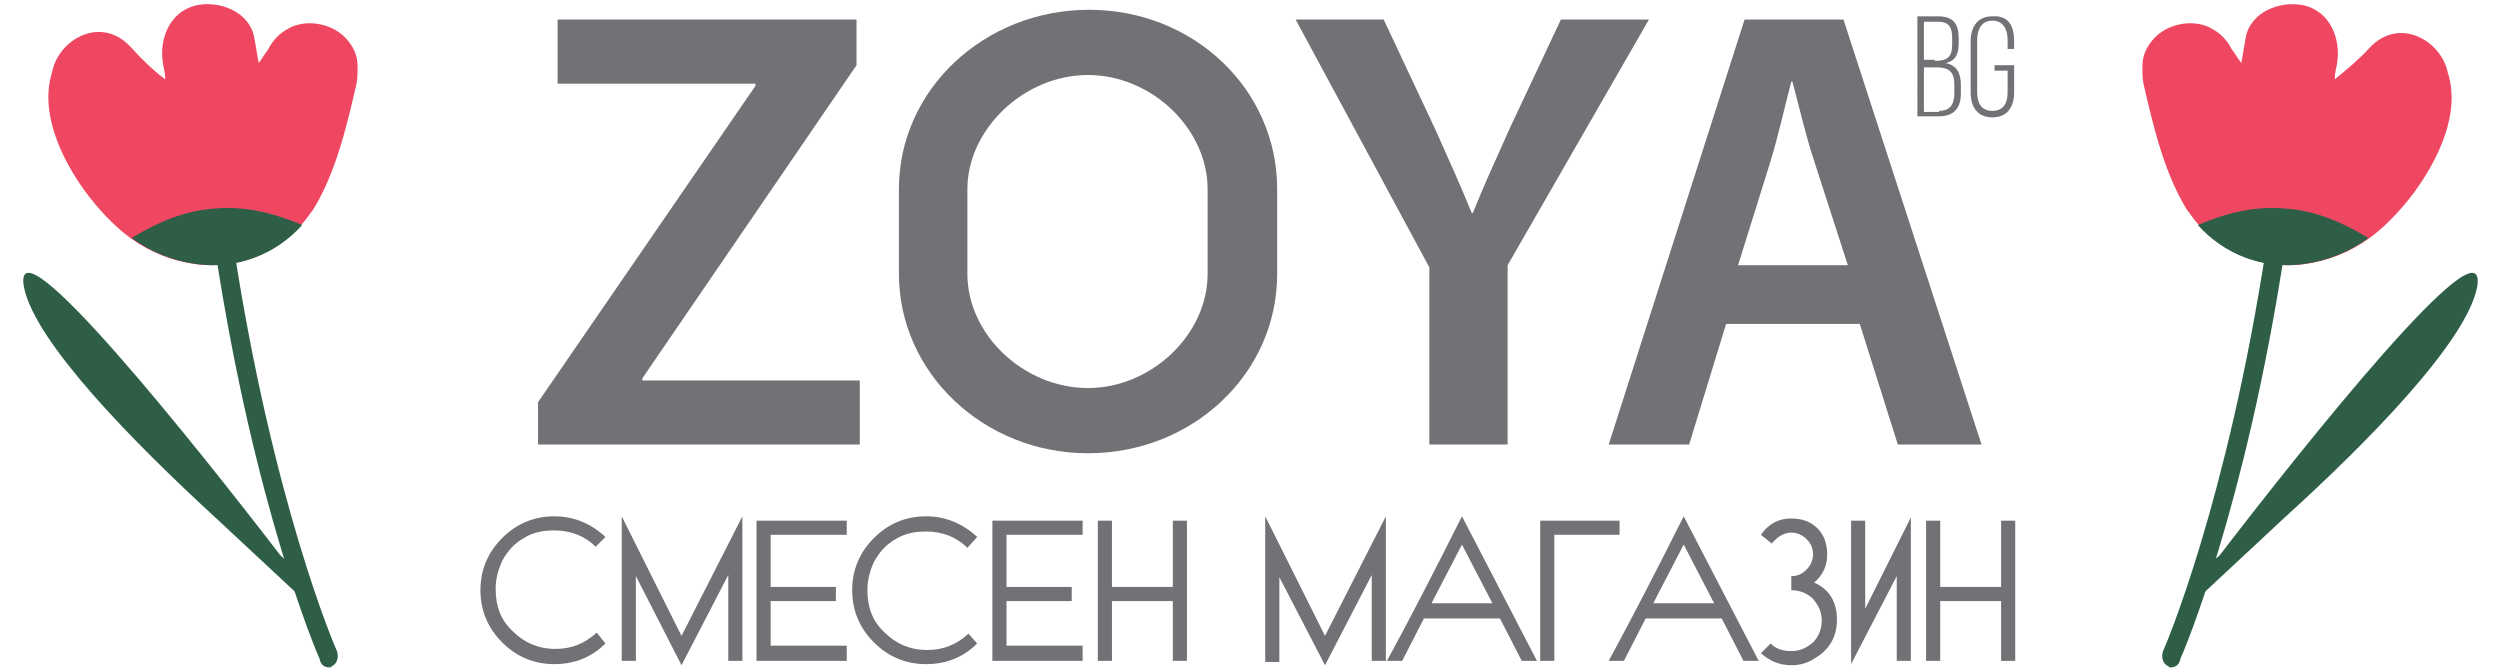
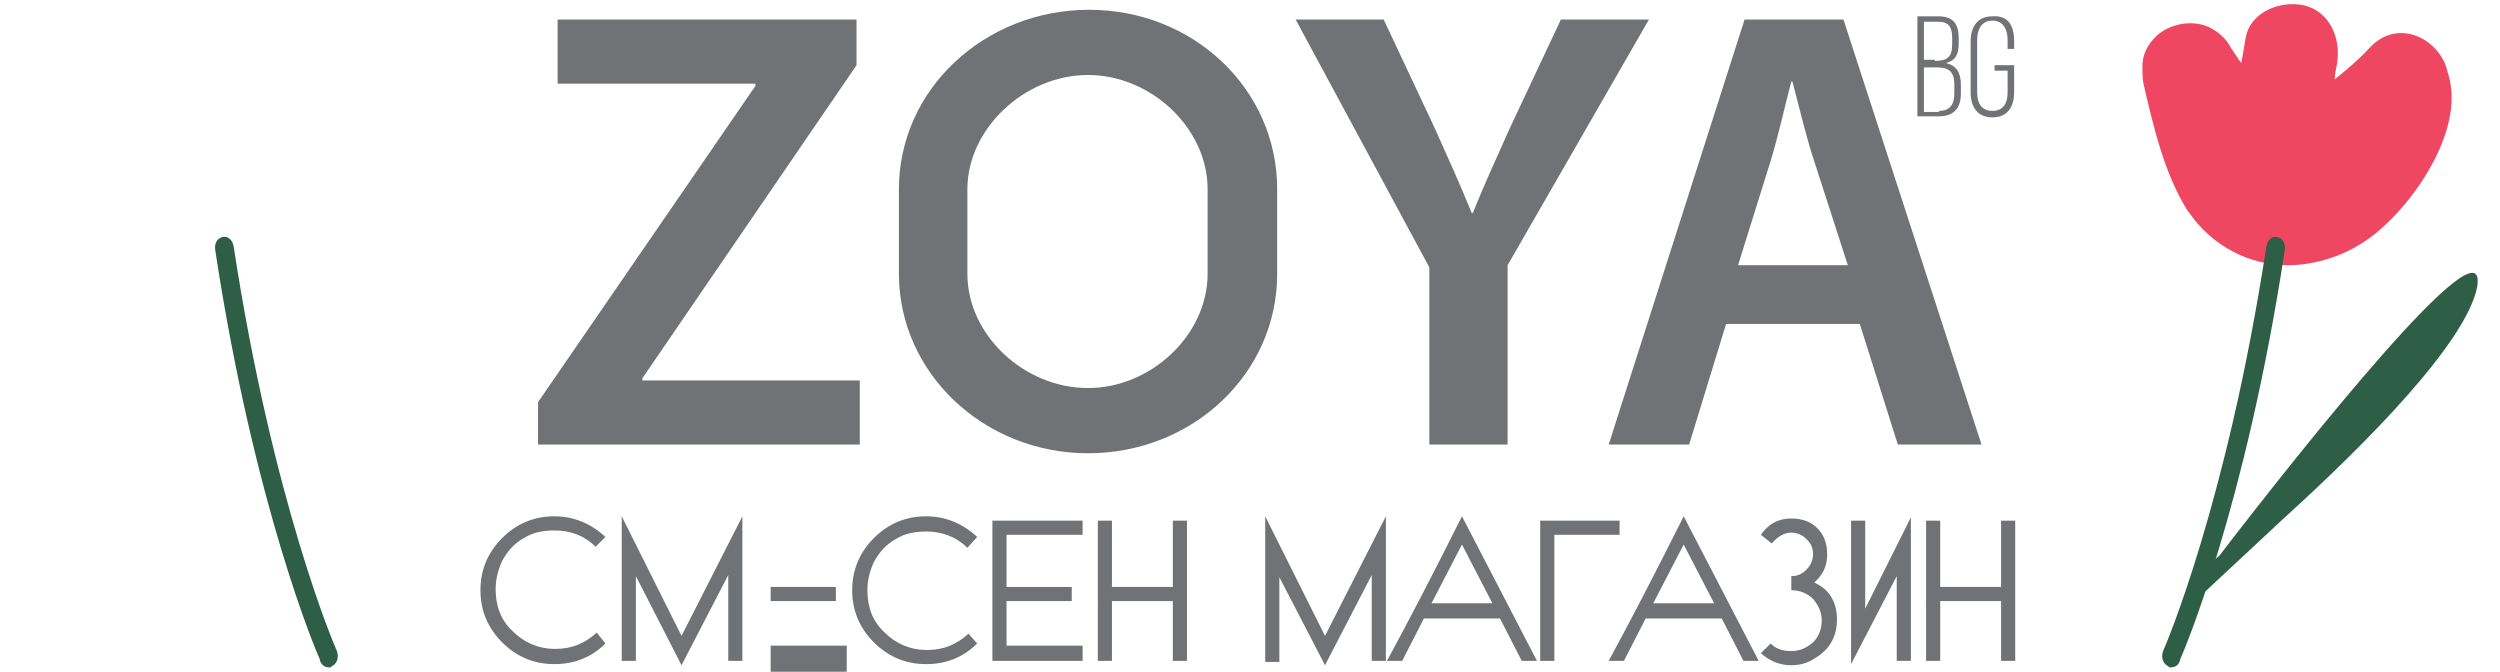
<svg xmlns="http://www.w3.org/2000/svg" version="1.1" id="Layer_1" x="0px" y="0px" viewBox="0 0 230 61.8" style="enable-background:new 0 0 230 61.8;" xml:space="preserve">
  <style type="text/css">
	.st0{fill:#717275;}
	.st1{fill:#EF4762;}
	.st2{fill:#2E5F46;}
</style>
  <g>
    <g>
      <path class="st0" d="M49.5,37l20-29.1V7.7H51.3V1.8h27.5V6L59.1,34.8V35h20v5.9H49.5V37z" />
      <path class="st0" d="M131.5,40.9V24.6L119.2,1.8h8.1l4.7,10c1.3,2.9,2.3,5.1,3.4,7.8h0.1c1-2.5,2.1-4.9,3.4-7.8l4.7-10h8.1    l-13,22.6v16.5H131.5z" />
      <path class="st0" d="M158.8,29.8l-3.4,11.1h-7.4l12.5-39.1h9.1l12.7,39.1h-7.7l-3.5-11.1H158.8z M170,24.4l-3.1-9.6    c-0.8-2.4-1.4-5.1-2-7.3h-0.1c-0.6,2.3-1.2,5-1.9,7.3l-3,9.6H170z" />
      <g>
        <path class="st0" d="M55.7,59.2c-1.3,1.3-2.9,1.9-4.7,1.9c-1.9,0-3.5-0.7-4.8-2c-1.3-1.3-2-2.9-2-4.8c0-1.9,0.7-3.5,2-4.8     c1.3-1.3,2.9-2,4.8-2c1.7,0,3.3,0.6,4.7,1.9l-0.9,0.9c-1-1-2.3-1.5-3.8-1.5c-1.1,0-2,0.2-2.8,0.7c-0.9,0.5-1.5,1.2-2,2.1     c-0.4,0.9-0.6,1.7-0.6,2.6c0,1.6,0.5,2.9,1.6,3.9c1,1,2.3,1.6,3.9,1.6c1.5,0,2.7-0.5,3.8-1.5L55.7,59.2z" />
        <path class="st0" d="M68.3,60.8H67v-7.9l-4.3,8.3L58.5,53v7.8h-1.3V47.5l5.5,11l5.6-11V60.8z" />
-         <path class="st0" d="M77.9,60.8h-8.3V47.9h8.3v1.3h-7V54h6v1.3h-6v4.1h7V60.8z" />
+         <path class="st0" d="M77.9,60.8h-8.3h8.3v1.3h-7V54h6v1.3h-6v4.1h7V60.8z" />
        <path class="st0" d="M89.9,59.2c-1.3,1.3-2.9,1.9-4.7,1.9c-1.9,0-3.5-0.7-4.8-2c-1.3-1.3-2-2.9-2-4.8c0-1.9,0.7-3.5,2-4.8     c1.3-1.3,2.9-2,4.8-2c1.7,0,3.3,0.6,4.7,1.9L89,50.4c-1-1-2.3-1.5-3.8-1.5c-1.1,0-2,0.2-2.8,0.7c-0.9,0.5-1.5,1.2-2,2.1     c-0.4,0.9-0.6,1.7-0.6,2.6c0,1.6,0.5,2.9,1.6,3.9c1,1,2.3,1.6,3.9,1.6c1.5,0,2.7-0.5,3.8-1.5L89.9,59.2z" />
        <path class="st0" d="M99.6,60.8h-8.3V47.9h8.3v1.3h-7V54h6v1.3h-6v4.1h7V60.8z" />
        <path class="st0" d="M109.2,60.8h-1.3v-5.5h-5.6v5.5h-1.3V47.9h1.3V54h5.6v-6.1h1.3V60.8z" />
        <path class="st0" d="M127.5,60.8h-1.3v-7.9l-4.3,8.3l-4.2-8.1v7.8h-1.3V47.5l5.5,11l5.6-11V60.8z" />
        <path class="st0" d="M141.4,60.8H140l-2-3.9h-7l-2,3.9h-1.4c1.9-3.5,4.2-7.9,6.9-13.3L141.4,60.8z M137.3,55.5l-2.8-5.4l-2.8,5.4     H137.3z" />
        <path class="st0" d="M149,49.2h-6v11.6h-1.3V47.9h7.3V49.2z" />
        <path class="st0" d="M161.8,60.8h-1.4l-2-3.9h-7l-2,3.9H148c1.9-3.5,4.2-7.9,6.9-13.3L161.8,60.8z M157.7,55.5l-2.8-5.4l-2.8,5.4     H157.7z" />
        <path class="st0" d="M169,57c0,1.6-0.7,2.8-2.1,3.6c-0.6,0.4-1.3,0.6-2.1,0.6c-1.1,0-2-0.4-2.8-1.1l0.9-0.9     c0.5,0.5,1.1,0.7,1.9,0.7c0.8,0,1.4-0.3,2-0.8c0.5-0.5,0.8-1.2,0.8-2c0-0.8-0.3-1.4-0.8-2c-0.5-0.5-1.2-0.8-2-0.8v-1.3     c0.6,0,1-0.2,1.4-0.6c0.4-0.4,0.6-0.9,0.6-1.4c0-0.6-0.2-1-0.6-1.4c-0.4-0.4-0.9-0.6-1.4-0.6c-0.6,0-1.2,0.3-1.8,1l-1-0.8     c0.7-1,1.6-1.5,2.8-1.5c1,0,1.8,0.3,2.4,0.9c0.6,0.6,0.9,1.4,0.9,2.4c0,1.1-0.4,1.9-1.2,2.6C168.3,54.2,169,55.4,169,57z" />
        <path class="st0" d="M175.8,60.8h-1.3V53l-4.2,8.1V47.9h1.3v8.1l4.2-8.4V60.8z" />
        <path class="st0" d="M185.4,60.8h-1.3v-5.5h-5.6v5.5h-1.3V47.9h1.3V54h5.6v-6.1h1.3V60.8z" />
      </g>
      <g>
        <path class="st0" d="M178.3,1.5c1.4,0,1.9,0.7,1.9,2V4c0,1-0.3,1.6-1.2,1.8c1,0.2,1.4,0.9,1.4,2v0.8c0,1.3-0.6,2.1-2,2.1h-2V1.5     H178.3z M178,5.6c1.1,0,1.6-0.3,1.6-1.5V3.5c0-1-0.3-1.5-1.3-1.5H177v3.5H178z M178.4,10.2c1,0,1.4-0.6,1.4-1.6V7.8     c0-1.2-0.5-1.6-1.6-1.6H177v4.1H178.4z" />
        <path class="st0" d="M185.3,3.8v0.7h-0.6V3.7c0-1-0.4-1.8-1.4-1.8c-1,0-1.4,0.8-1.4,1.8v4.8c0,1,0.4,1.7,1.4,1.7     c1,0,1.4-0.7,1.4-1.7v-2h-1.2V6h1.8v2.5c0,1.3-0.6,2.3-2,2.3c-1.4,0-2-1-2-2.3V3.8c0-1.3,0.6-2.3,2-2.3     C184.8,1.4,185.3,2.4,185.3,3.8z" />
      </g>
      <path class="st0" d="M117.5,25.2c0,9.2-7.8,16.5-17.4,16.5c-9.6,0-17.4-7.4-17.4-16.5v-7.8c0-9.2,7.9-16.5,17.5-16.5    c9.6,0,17.3,7.3,17.3,16.5V25.2z M111.1,17.4c0-5.6-5.2-10.5-11-10.5c-5.9,0-11.1,5-11.1,10.5v7.8c0,5.6,5.2,10.5,11.1,10.5    c5.8,0,11-4.9,11-10.5V17.4z" />
    </g>
    <g>
      <g>
        <path class="st1" d="M222.1,17.7c-1.2,1.6-2.6,3.1-4.1,4.2c-1.8,1.3-3.8,2.1-6,2.4c-3.7,0.5-7.3-0.9-9.7-3.6     c-0.4-0.4-0.7-0.9-1.1-1.4c-2.1-3.4-3.1-7.7-4-11.6c-0.1-0.5-0.1-1.1-0.1-1.6c0-1,0.4-1.9,1.2-2.7c1.3-1.3,3.7-1.7,5.3-0.7     c0.7,0.4,1.3,1,1.7,1.8c0.3,0.4,0.6,0.9,0.9,1.3l0.4-2.3c0.4-2.4,3.2-3.5,5.4-3c2.4,0.6,3.4,3.1,3,5.4c-0.1,0.5-0.2,0.9-0.2,1.4     c1.1-0.9,2.2-1.8,3.2-2.9c2.7-2.9,6.6-0.7,7.2,2.3C226.4,10.4,224.3,14.7,222.1,17.7z" />
      </g>
      <g>
-         <path class="st2" d="M217.9,21.9c-1.8,1.3-3.8,2.1-6,2.4c-3.7,0.5-7.3-0.9-9.7-3.6c2.6-1.1,5.3-1.8,8.2-1.5     C213.1,19.4,215.6,20.5,217.9,21.9z" />
-       </g>
+         </g>
      <g>
        <path class="st2" d="M199.7,61.4c-0.1,0-0.2,0-0.2-0.1c-0.5-0.2-0.7-0.8-0.5-1.4c0.2-0.4,5.9-13.7,9.5-37.2c0.1-0.6,0.5-1,1-0.9     c0,0,0,0,0,0c0.5,0.1,0.8,0.6,0.7,1.2c-3.6,23.7-9.4,37.2-9.6,37.6C200.5,61.2,200.1,61.4,199.7,61.4z" />
      </g>
      <path class="st2" d="M204.2,51.1l-0.7,0.6l-2.1,4.1l8.8-8.2l0,0c7.5-6.8,16.7-16.1,17.7-21.2C229,19.6,211.8,41.2,204.2,51.1z" />
    </g>
    <g>
      <g>
-         <path class="st1" d="M7.9,17.7c1.2,1.6,2.6,3.1,4.1,4.2c1.8,1.3,3.8,2.1,6,2.4c3.7,0.5,7.3-0.9,9.7-3.6c0.4-0.4,0.7-0.9,1.1-1.4     c2.1-3.4,3.1-7.7,4-11.6c0.1-0.5,0.1-1.1,0.1-1.6c0-1-0.4-1.9-1.2-2.7c-1.3-1.3-3.7-1.7-5.3-0.7c-0.7,0.4-1.3,1-1.7,1.8     c-0.3,0.4-0.6,0.9-0.9,1.3l-0.4-2.3c-0.4-2.4-3.2-3.5-5.4-3c-2.4,0.6-3.4,3.1-3,5.4c0.1,0.5,0.2,0.9,0.2,1.4     C14,6.4,13,5.4,12,4.3C9.3,1.4,5.4,3.6,4.8,6.6C3.6,10.4,5.7,14.7,7.9,17.7z" />
-       </g>
+         </g>
      <g>
-         <path class="st2" d="M12.1,21.9c1.8,1.3,3.8,2.1,6,2.4c3.7,0.5,7.3-0.9,9.7-3.6c-2.6-1.1-5.3-1.8-8.2-1.5     C16.9,19.4,14.4,20.5,12.1,21.9z" />
-       </g>
+         </g>
      <g>
        <path class="st2" d="M30.3,61.4c0.1,0,0.2,0,0.2-0.1c0.5-0.2,0.7-0.8,0.5-1.4c-0.2-0.4-5.9-13.7-9.5-37.2c-0.1-0.6-0.5-1-1-0.9     c0,0,0,0,0,0c-0.5,0.1-0.8,0.6-0.7,1.2c3.6,23.7,9.4,37.2,9.6,37.6C29.5,61.2,29.9,61.4,30.3,61.4z" />
      </g>
-       <path class="st2" d="M25.8,51.1l0.7,0.6l2.1,4.1l-8.8-8.2l0,0C12.4,40.8,3.2,31.5,2.2,26.4C1,19.6,18.2,41.2,25.8,51.1z" />
    </g>
  </g>
</svg>